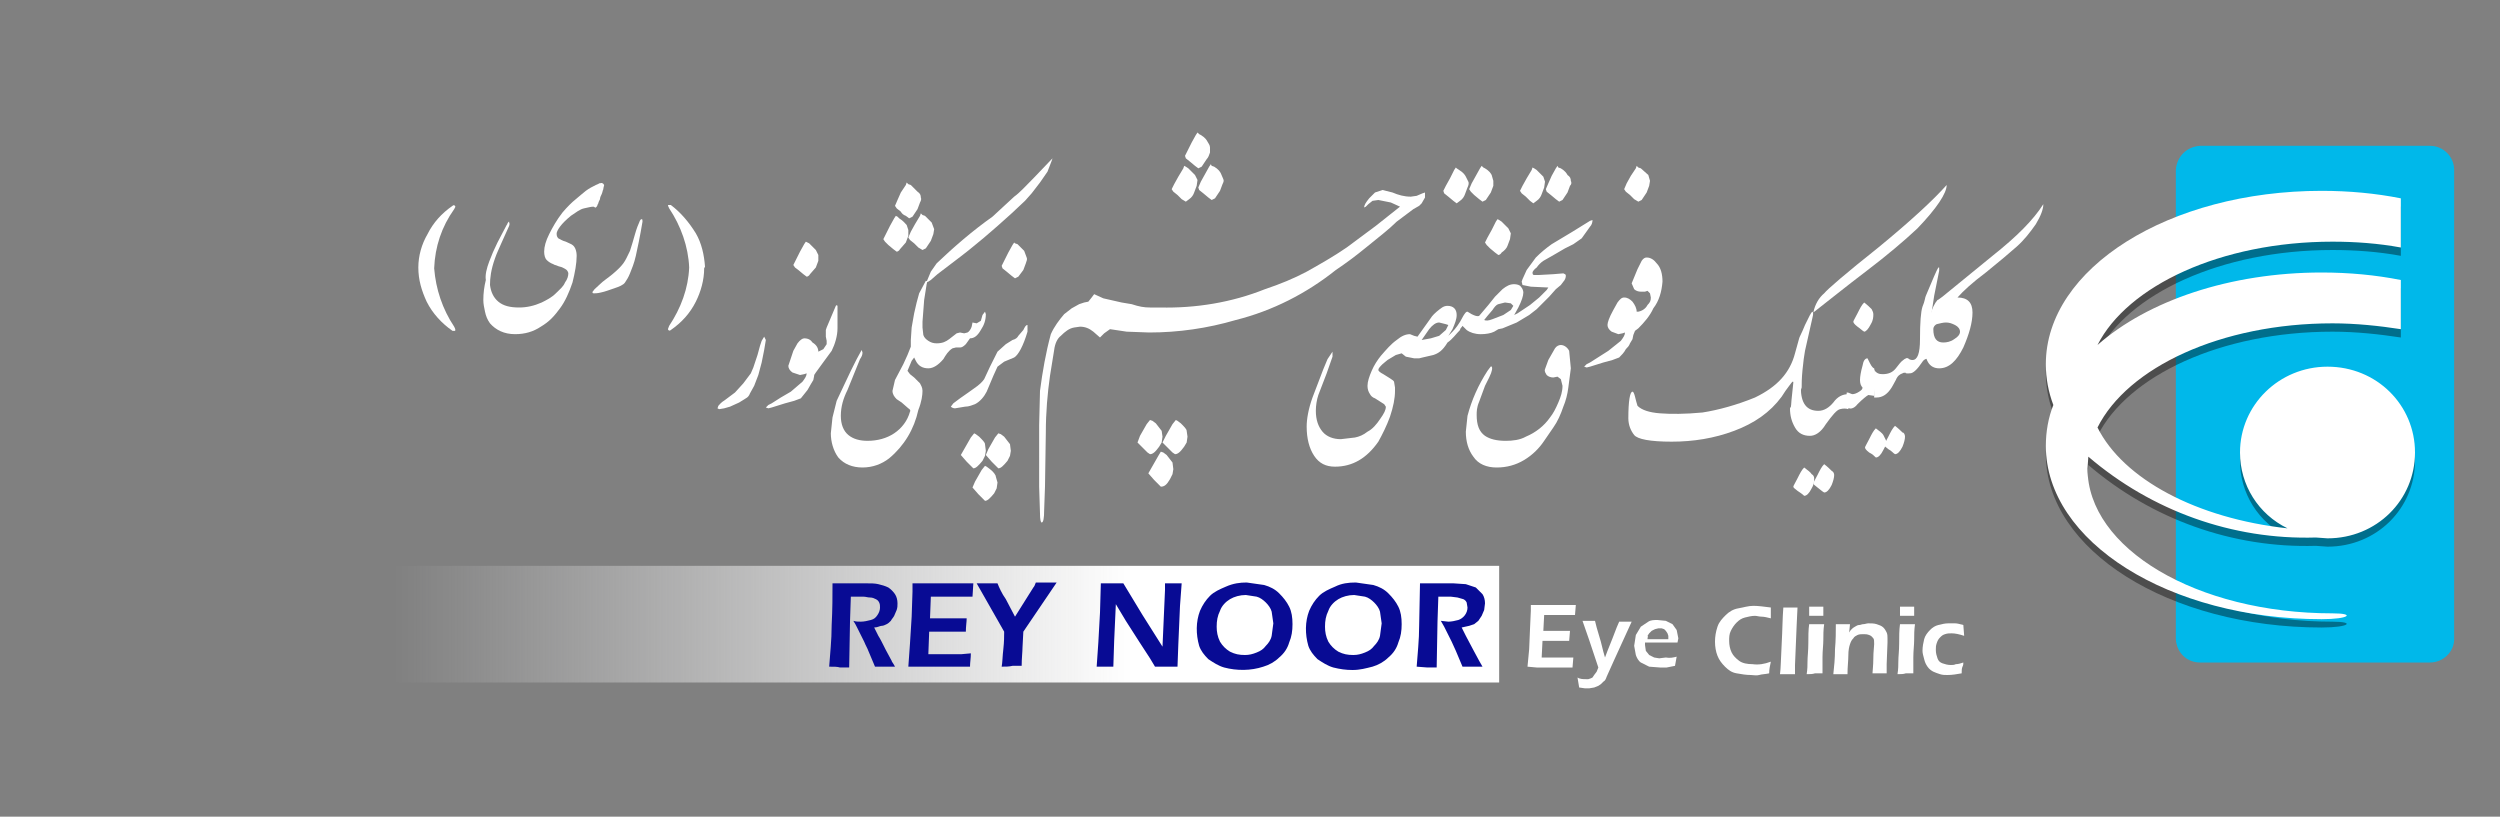
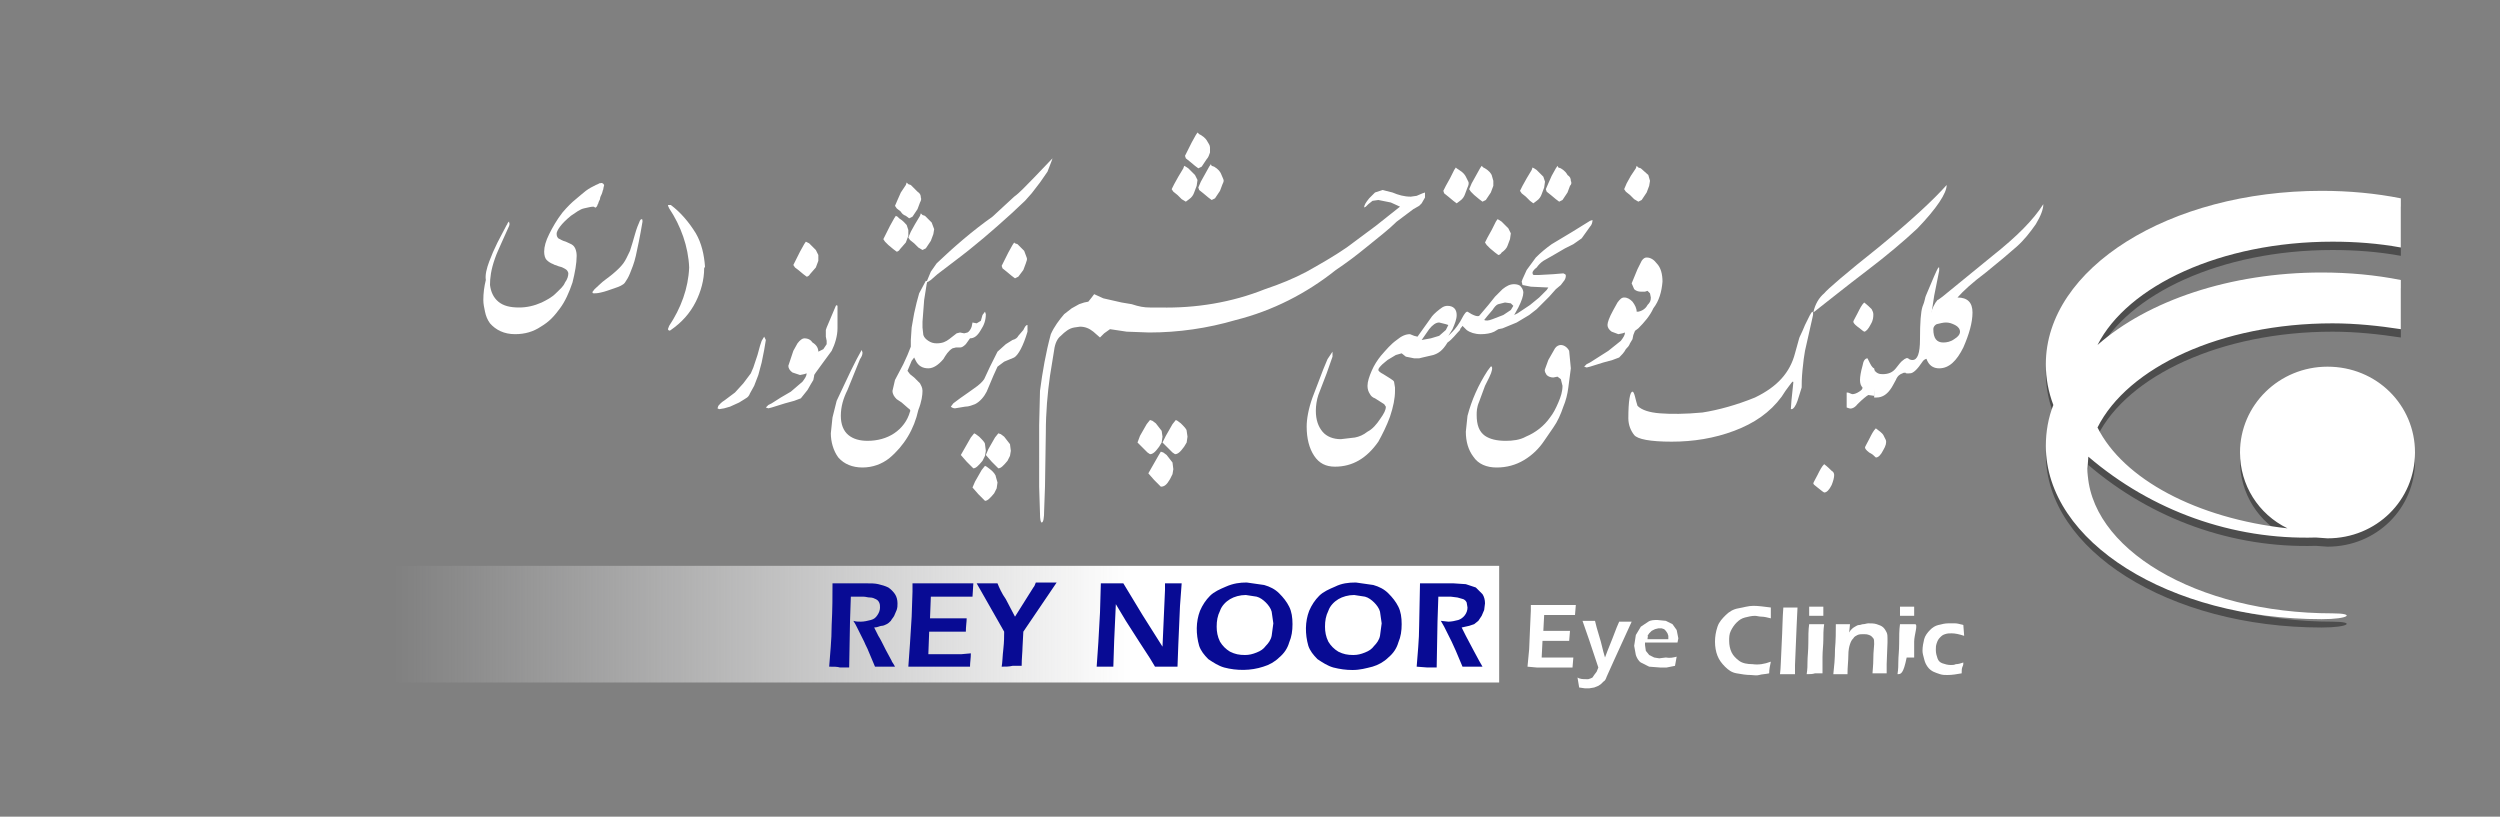
<svg xmlns="http://www.w3.org/2000/svg" version="1.1" id="Layer_1" x="0px" y="0px" viewBox="0 0 300 98" style="enable-background:new 0 0 300 98;" xml:space="preserve">
  <rect x="0" y="0" width="300" height="98" fill="#808080" stroke="none" />
  <style type="text/css">
	.st0{fill:#00B8EA;}
	.st1{opacity:0.4;enable-background:new    ;}
	.st2{fill:#FFFFFF;}
	.st3{fill:url(#SVGID_1_);}
	.st4{fill:#080B94;}
</style>
-   <path class="st0" d="M261.1,20.4c0.1-1.6,1.3-2.8,2.9-2.9h27.6c1.6,0,2.9,1.3,2.9,2.9v56.3c0,1.5-1.3,2.8-2.9,2.8H264  c-1.6,0-2.8-1.2-2.9-2.8V20.4z" />
  <path class="st1" d="M245.5,44.7c0-11.5,14.8-20.8,33.1-20.8c3.3,0,6.5,0.3,9.5,0.9v5.9c-2.7-0.5-5.5-0.7-8.2-0.7  c-13.4,0-24.6,5.3-28.2,12.4c6-5.3,15.9-8.7,26.9-8.7c3.3,0,6.5,0.3,9.5,0.9v5.9c-2.6-0.4-5.4-0.7-8.2-0.7  c-13.4,0-24.6,5.3-28.2,12.5c3.1,6.2,11.9,10.9,22.8,12.1c-3.5-1.7-5.7-5.2-5.7-9.1c0-5.7,4.7-10.3,10.5-10.3  c5.9,0,10.5,4.6,10.5,10.3s-4.6,10.3-10.5,10.3l-1.4-0.1c-10,0.3-19.7-3.2-27.3-9.7l-0.1,1.4c0,9.6,13.1,17.4,29.4,17.4  c2.8,0,2,0.7-1.3,0.7c-18.3,0-33.1-9.3-33.1-20.8c0-1.7,0.3-3.4,0.9-4.9C245.8,48,245.5,46.4,245.5,44.7z" />
  <path class="st2" d="M245.5,43.7c0-11.5,14.8-20.8,33.1-20.8c3.3,0,6.5,0.3,9.5,0.9v5.9c-2.7-0.5-5.5-0.7-8.2-0.7  c-13.4,0-24.6,5.3-28.2,12.4c6-5.3,15.9-8.7,26.9-8.7c3.3,0,6.5,0.3,9.5,0.9v5.9c-2.6-0.4-5.4-0.7-8.2-0.7  c-13.4,0-24.6,5.3-28.2,12.5c3.1,6.2,11.9,10.9,22.8,12.1c-3.5-1.7-5.7-5.2-5.7-9.1c0-5.7,4.7-10.3,10.5-10.3  c5.9,0,10.5,4.6,10.5,10.3s-4.6,10.3-10.5,10.3l-1.4-0.1c-10,0.3-19.7-3.2-27.3-9.7l-0.1,1.4c0,9.6,13.1,17.4,29.4,17.4  c2.8,0,2,0.7-1.3,0.7c-18.3,0-33.1-9.3-33.1-20.8c0-1.7,0.3-3.4,0.9-4.9C245.8,47,245.5,45.4,245.5,43.7z" />
  <g>
    <linearGradient id="SVGID_1_" gradientUnits="userSpaceOnUse" x1="47.006" y1="-2442.9" x2="136.075" y2="-2442.9" gradientTransform="matrix(1 0 0 -1 0 -2368)">
      <stop offset="0" style="stop-color:#FFFFFF;stop-opacity:0" />
      <stop offset="2.845407e-03" style="stop-color:#FCFCFD;stop-opacity:2.845407e-03" />
      <stop offset="3.699239e-02" style="stop-color:#FCFCFD;stop-opacity:3.699239e-02" />
      <stop offset="1" style="stop-color:#FFFFFF" />
    </linearGradient>
    <path class="st3" d="M45.9,67.9h134v14h-134V67.9z" />
    <path class="st2" d="M142.5,52.4l-0.1,0.7l-0.3,0.5c-0.5,0.7-0.8,0.9-1.1,0.9l-0.3-0.2l-0.5-0.5l-0.7-0.7l0.4-0.8l0.4-0.7l0.4-0.7   l0.4-0.5l0.2,0.1l0.4,0.3c0.4,0.4,0.7,0.7,0.7,0.9L142.5,52.4z M139.5,52.4l-0.1,0.7l-0.3,0.5c-0.5,0.7-0.8,0.9-1.1,0.9l-0.3-0.2   l-0.5-0.5l-0.7-0.7l0.3-0.8l0.4-0.7l0.4-0.7l0.4-0.5l0.3,0.1l0.4,0.3l0.7,0.9C139.4,51.7,139.5,52.4,139.5,52.4z M140.8,56.3   l-0.1,0.6l-0.3,0.6c-0.4,0.7-0.7,0.9-1.1,0.9l-0.3-0.3l-0.5-0.5l-0.7-0.8l0.4-0.7l0.4-0.7l0.4-0.7l0.3-0.5l0.3,0.1l0.4,0.3l0.7,0.9   C140.7,55.5,140.8,56.3,140.8,56.3z M110.5,23.7c0.1,0.2,0,0.4-0.1,0.6l-0.3,0.8l-0.6,0.9l-0.4,0.2l-0.4-0.3   c-0.3-0.1-0.5-0.3-0.6-0.5l-0.5-0.4l-0.2-0.3l0.3-0.7l0.4-0.9l0.6-0.9l0.1-0.3l0.2,0.2l0.3,0.1l0.8,0.8   C110.4,23.2,110.5,23.4,110.5,23.7z M112.1,27.5l-0.1,0.6l-0.3,0.8l-0.6,0.9l-0.4,0.2l-0.5-0.3l-0.5-0.5l-0.5-0.4l-0.2-0.3l0.3-0.7   l0.5-0.9l0.6-1l0.1-0.3l0.2,0.2l0.3,0.1l0.8,0.8C111.8,26.7,112.1,27.5,112.1,27.5z M109,27.6v0.7l-0.3,0.8l-0.7,0.8   c-0.1,0.2-0.3,0.3-0.4,0.3l-0.4-0.3l-0.6-0.5l-0.4-0.4l-0.2-0.3l0.3-0.6l0.5-1l0.5-0.9l0.2-0.3l0.2,0.1l0.2,0.2   c0.5,0.3,0.7,0.6,0.9,0.8C108.8,27,109,27.6,109,27.6z M181.3,28l-0.1,0.7l-0.3,0.8c-0.1,0.3-0.4,0.6-0.7,0.8   c-0.1,0.2-0.3,0.3-0.4,0.3l-0.4-0.3l-0.6-0.5l-0.4-0.4l-0.2-0.3l0.3-0.6l0.5-0.9l0.5-1l0.2-0.3l0.2,0.1l0.3,0.2l0.8,0.8   C181,27.4,181.3,28,181.3,28z M98.2,30.6v0.7l-0.3,0.8l-0.7,0.8c-0.1,0.2-0.3,0.3-0.4,0.3l-0.4-0.3l-0.6-0.5l-0.4-0.3l-0.2-0.3   l0.3-0.6l0.5-1l0.5-0.9l0.2-0.3l0.2,0.1l0.2,0.1l0.8,0.8C97.9,30,98.2,30.6,98.2,30.6z M91.9,40.8L91.7,42l-0.3,1.5L91,45l-0.5,1.3   L90,47.2c-0.1,0.3-0.3,0.5-0.5,0.6l-0.8,0.5l-1.1,0.5L86.9,49l-0.6,0.1L86.1,49l0.1-0.3c0.1-0.1,0.3-0.4,0.8-0.7l1.2-0.9l1-1.1   l0.9-1.2l0.3-0.7l0.5-1.5l0.3-1.1l0.2-0.6l0.3-0.5L91.9,40.8z M121.3,54.1l-0.1,0.6l-0.3,0.6c-0.5,0.6-0.8,0.9-1.1,0.9l-0.3-0.3   l-0.5-0.5l-0.7-0.8l0.3-0.7l0.4-0.7l0.4-0.7l0.4-0.5l0.3,0.1l0.4,0.3l0.7,0.9C121.2,53.3,121.3,54.1,121.3,54.1z M118.3,54.1   l-0.1,0.6l-0.3,0.6c-0.5,0.6-0.8,0.9-1.1,0.9l-0.3-0.3l-0.5-0.5l-0.7-0.8l0.4-0.7l0.4-0.7l0.4-0.7l0.4-0.5l0.2,0.1l0.4,0.3   c0.4,0.4,0.7,0.7,0.7,0.9L118.3,54.1L118.3,54.1z M119.7,57.9l-0.1,0.7l-0.3,0.6c-0.5,0.6-0.8,0.9-1.1,0.9l-0.3-0.3l-0.5-0.5   l-0.7-0.8l0.3-0.7l0.4-0.7l0.4-0.7l0.4-0.5l0.2,0.1l0.4,0.3c0.4,0.3,0.7,0.7,0.7,0.9L119.7,57.9L119.7,57.9z M145.2,17.7v0.6   c-0.1,0.3-0.2,0.6-0.4,0.8l-0.6,0.9l-0.4,0.2l-0.4-0.3l-0.6-0.5l-0.5-0.4l-0.1-0.3l0.3-0.6l0.5-1l0.5-0.9l0.2-0.3l0.2,0.2l0.2,0.1   c0.5,0.3,0.7,0.6,0.8,0.8C145,17.2,145.2,17.4,145.2,17.7z M146.8,21.5c0.1,0.2,0,0.4-0.1,0.6l-0.3,0.8l-0.6,0.9l-0.4,0.2l-0.4-0.3   l-0.6-0.5l-0.5-0.4l-0.1-0.3l0.3-0.7l0.5-0.9l0.5-0.9l0.2-0.3l0.1,0.2l0.3,0.1c0.5,0.3,0.7,0.6,0.8,0.8   C146.5,20.8,146.8,21.5,146.8,21.5z M143.7,21.6l-0.1,0.7l-0.3,0.8c-0.1,0.3-0.3,0.6-0.6,0.8l-0.4,0.3l-0.5-0.3l-0.5-0.5l-0.5-0.4   l-0.2-0.3l0.3-0.6l0.5-0.9l0.6-1l0.1-0.3l0.2,0.1l0.3,0.2l0.8,0.8C143.4,21,143.7,21.6,143.7,21.6z M188.5,44.2l-0.3,2.3   c-0.1,0.8-0.3,1.6-0.6,2.3c-0.3,0.9-0.7,1.8-1.2,2.5l-1.1,1.6c-0.6,0.9-1.4,1.7-2.4,2.3s-2.1,0.9-3.3,0.9s-2.2-0.4-2.8-1.3   c-0.6-0.8-0.9-1.8-0.9-3l0.2-1.9c0.5-1.9,1.3-3.7,2.4-5.4l0.3-0.4c0.1-0.1,0.1-0.2,0.2-0.1c0.1,0.1,0.1,0.5-0.3,1.3l-0.5,1   l-0.7,1.9c-0.3,0.7-0.3,1.2-0.3,1.6c0,1.2,0.3,2,1,2.5c0.6,0.4,1.4,0.6,2.5,0.6c0.8,0,1.7-0.1,2.4-0.5c1.2-0.5,2.2-1.3,2.9-2.3   c0.4-0.5,0.7-1.1,1-1.8s0.5-1.3,0.5-2l-0.2-0.8l-0.4-0.3l-0.5,0.1c-0.3,0-0.6-0.1-0.8-0.3c-0.1-0.2-0.3-0.4-0.2-0.7l0.4-1.1   l0.4-0.7l0.4-0.7c0.2-0.3,0.5-0.4,0.7-0.4c0.4,0,0.8,0.3,1,0.7C188.3,42.1,188.5,44.2,188.5,44.2z M198,21.7l-0.1,0.6l-0.3,0.8   L197,24l-0.4,0.2l-0.5-0.3l-0.5-0.5l-0.5-0.4l-0.2-0.3l0.3-0.7l0.5-0.9l0.6-0.9l0.1-0.3l0.2,0.2l0.3,0.1l0.9,0.8   C197.8,21,198,21.7,198,21.7z M188.5,21.7c0.1,0.2,0.1,0.4-0.1,0.6l-0.3,0.8l-0.6,0.9l-0.4,0.2l-0.4-0.3l-0.6-0.5l-0.5-0.4   l-0.1-0.3l0.3-0.7l0.4-0.9l0.5-0.9l0.2-0.3l0.1,0.2l0.3,0.1c0.5,0.3,0.7,0.6,0.8,0.8C188.4,21.2,188.5,21.4,188.5,21.7z    M185.4,21.8l-0.1,0.7l-0.3,0.8c-0.1,0.3-0.3,0.6-0.6,0.8l-0.4,0.3l-0.4-0.3l-0.5-0.5l-0.5-0.4l-0.2-0.3l0.3-0.6l0.5-0.9l0.6-1   l0.1-0.3l0.2,0.1l0.3,0.2l0.8,0.8C185.2,21.2,185.4,21.8,185.4,21.8z M123.2,30.9c0.1,0.2,0,0.4-0.1,0.7l-0.3,0.8l-0.6,0.8   l-0.4,0.2l-0.4-0.3l-0.6-0.5l-0.5-0.4l-0.1-0.3l0.3-0.6l0.5-1l0.5-0.9l0.2-0.3l0.1,0.1l0.3,0.1l0.8,0.8   C122.9,30.1,123.2,30.9,123.2,30.9z M179.2,21.7v0.6l-0.3,0.8l-0.6,0.9l-0.4,0.2l-0.4-0.3l-0.6-0.5l-0.4-0.4l-0.2-0.3l0.3-0.7   l0.5-0.9l0.5-0.9l0.2-0.3l0.2,0.2l0.2,0.1c0.5,0.3,0.7,0.6,0.8,0.8C179,21,179.2,21.7,179.2,21.7z M176.2,21.8   c0.1,0.2,0,0.5-0.1,0.7l-0.3,0.8c-0.1,0.3-0.3,0.6-0.6,0.8l-0.4,0.3l-0.4-0.3l-0.6-0.5l-0.5-0.4l-0.1-0.3l0.3-0.6l0.5-0.9l0.5-1   l0.2-0.3l0.1,0.1l0.3,0.2c0.5,0.3,0.7,0.6,0.8,0.8C175.9,21.2,176.2,21.8,176.2,21.8z M196.6,37.4c0.5-0.1,0.9-0.4,1.1-0.8   c0.3-0.3,0.4-0.5,0.4-0.9l-0.1-0.5l-0.3-0.3l-0.3,0.1h-0.5c-0.3,0-0.6-0.1-0.8-0.3l-0.3-0.7l0.7-1.7l0.5-1c0.2-0.3,0.4-0.4,0.6-0.4   c0.5,0,0.9,0.3,1.2,0.7c0.5,0.5,0.7,1.3,0.7,2.2c-0.1,1.2-0.4,2.3-1.1,3.2c-0.4,0.9-1.1,1.7-1.8,2.4l-0.4,0.3l-0.2,0.5l-0.1,0.5   l-0.3,0.5c-0.1,0.3-0.3,0.5-0.5,0.7c-0.2,0.4-0.5,0.7-0.8,1l-0.8,0.3l-1.1,0.3l-1.6,0.5l-0.4,0.1l-0.3-0.1l0.3-0.3l0.4-0.2l1.1-0.7   l1.1-0.7l1.5-1.2c0.3-0.4,0.5-0.7,0.5-1l-0.3,0.1l-0.5,0.1l-0.8-0.3c-0.3-0.2-0.5-0.5-0.5-0.8s0.2-0.9,0.7-1.8l0.5-0.9   c0.3-0.4,0.5-0.6,0.8-0.6c0.4,0,0.7,0.2,1,0.5c0.3,0.4,0.5,0.8,0.5,1.2L196.6,37.4L196.6,37.4z M172,42.6l-1.3,0.3l-0.4,0.1h-0.6   l-1-0.2l-0.5-0.4l-0.7,0.2l-1,0.6l-0.6,0.5c-0.3,0.3-0.5,0.5-0.5,0.7c0,0.1,0.2,0.3,0.6,0.5l0.8,0.5c0.3,0.2,0.5,0.3,0.5,0.5   l0.1,0.6v0.4c0,0.9-0.2,1.9-0.6,3.1c-0.4,1.1-0.9,2.1-1.4,3c-1.4,2-3.1,3-5.2,3c-1.1,0-1.9-0.4-2.5-1.3c-0.6-0.9-0.9-2.1-0.9-3.5   c0-0.9,0.2-2.1,0.7-3.5l1.3-3.4l0.5-1.2l0.6-0.9v0.6l-0.7,2l-1,2.6c-0.2,0.6-0.3,1.3-0.3,1.9c0,1.1,0.3,1.9,0.8,2.5   s1.3,0.9,2.2,0.9l1.7-0.2c0.5-0.1,1-0.3,1.5-0.7c0.6-0.3,1.1-0.9,1.5-1.5c0.5-0.7,0.7-1.1,0.7-1.5l-0.2-0.3l-1.1-0.7   c-0.3-0.1-0.5-0.3-0.6-0.5c-0.2-0.3-0.3-0.6-0.3-1c0-0.5,0.2-1.1,0.5-1.8s0.7-1.3,1.1-1.8c0.7-0.8,1.2-1.4,1.9-1.9   c0.6-0.5,1.1-0.7,1.6-0.7l0.5,0.2l0.4,0.1l1.5-2.1c0.3-0.5,0.7-0.8,0.8-0.9c0.5-0.4,0.8-0.7,1.3-0.7c0.7,0,1.1,0.4,1.1,1.1   c0,0.5-0.2,1-0.5,1.7l-0.5,0.8l0.5-0.5c0.3-0.3,0.8-0.9,1.3-1.9c0.2-0.3,0.3-0.5,0.5-0.5l0.5,0.3c0.4,0.2,0.7,0.3,0.9,0.2l1.1-1.3   l0.8-1l0.9-0.9c0.5-0.4,0.9-0.6,1.4-0.6c0.3,0,0.7,0.1,0.8,0.3c0.2,0.2,0.3,0.5,0.3,0.7c0,0.4-0.2,1-0.6,1.8l-0.5,0.9l0.4-0.2   l1.5-1l1.1-0.9l0.9-0.9l0.2-0.3l-2.1-0.1l-0.5-0.1l-0.5-0.1l-0.1-0.4l0.1-0.3l0.5-1.1l1.1-1.5c0.6-0.6,1.2-1.1,1.9-1.6l2.5-1.5   l2.1-1.3l0.3-0.1c0,0.3-0.1,0.6-0.3,0.8l-1,1.4l-1,0.7l-1,0.5l-1.2,0.7l-1.4,0.8c-0.3,0.2-0.6,0.5-0.8,0.8   c-0.3,0.2-0.5,0.5-0.5,0.6c0,0.3,0.1,0.3,0.3,0.3h0.4l1.8-0.1l1.2-0.1c0.2,0.1,0.3,0.1,0.3,0.3c0,0.2-0.1,0.5-0.3,0.7l-0.3,0.4   l-0.6,0.5l-0.8,0.9l-0.8,0.8l-0.7,0.7l-0.9,0.7l-1.5,0.9l-1.7,0.7l-0.5,0.1l-0.5,0.3c-0.4,0.2-1,0.3-1.6,0.3   c-0.7,0-1.3-0.2-1.7-0.5l-0.5-0.5c-0.1,0.2-0.3,0.3-0.3,0.5c-0.5,0.5-0.9,1.1-1.5,1.5C173.1,42.1,172.6,42.4,172,42.6L172,42.6z    M170.4,43l0.3-0.1L170.4,43z M178.1,38.4c0.2,0.1,0.5,0.1,1-0.1l1.3-0.5l0.9-0.6l0.3-0.5l-0.3-0.3l-0.7-0.1l-0.8,0.2   c-0.3,0.1-0.5,0.4-0.7,0.7l-0.6,0.7C178.5,37.9,178.1,38.4,178.1,38.4z M173.8,39l-0.3-0.1l-0.8-0.2c-0.4,0-0.8,0.3-1.2,0.8   l-0.9,1.3l1.1-0.2l1-0.3l0.8-0.7L173.8,39z" />
    <path class="st2" d="M138,36.9h1.2c4.3,0.1,8.6-0.6,12.6-2.2c1.8-0.6,3.5-1.3,5-2.1c1.6-0.9,3.2-1.8,4.8-2.9l3.5-2.6l2.9-2.3   l-1.1-0.5l-1.5-0.3l-0.7,0.1l-0.5,0.4l-0.3,0.3l-0.2,0.1c0-0.3,0.2-0.6,0.6-1.1l0.7-0.7l0.9-0.3l1.2,0.3c0.7,0.3,1.4,0.5,2.2,0.5   l0.7-0.1l0.7-0.3l0.3-0.1v0.6l-0.4,0.7l-0.3,0.3l-0.7,0.4l-2,1.5c-0.9,0.9-2.2,1.9-3.8,3.2c-1.1,0.9-2.3,1.8-3.5,2.6   c-3.5,2.8-7.6,4.9-12,6c-3.4,1-6.9,1.5-10.4,1.5l-2.7-0.1l-2-0.3l-0.7,0.5l-0.5,0.5l-0.8-0.7c-0.5-0.4-1-0.6-1.6-0.6l-0.7,0.1   c-0.6,0.1-1.1,0.5-1.6,1c-0.4,0.3-0.7,0.9-0.8,1.7l-0.5,3.1c-0.3,2.1-0.5,4.4-0.5,6.8l-0.1,6.5l-0.1,2.8c0,1-0.1,1.5-0.3,1.5   c-0.1,0-0.2-0.3-0.2-1.1l-0.1-3.2V51l0.1-4.1c0.3-2.3,0.7-4.6,1.3-6.8c0.4-0.9,1-1.7,1.6-2.4l0.9-0.7l0.9-0.5l0.6-0.2l0.5-0.1   l0.4-0.5l0.3-0.4l1.1,0.5l2.2,0.5l1.2,0.2C136.7,36.8,137.3,36.9,138,36.9L138,36.9z M110.7,38.6v0.7l0.1,0.9   c0.1,0.3,0.3,0.5,0.6,0.7c0.3,0.2,0.6,0.3,1,0.3c0.7,0,1.1-0.2,1.5-0.5l0.9-0.7l0.4-0.1l0.5,0.1l0.4-0.1c0.2-0.1,0.4-0.4,0.5-0.7   l0.1-0.5l0.5,0.1l0.5-0.3l0.2-0.7l0.3-0.4l0.1,0.3c0,0.7-0.2,1.3-0.6,1.9c-0.4,0.7-0.8,1-1.3,1l-0.5,0.7c-0.3,0.3-0.5,0.4-0.7,0.4   h-0.5l-0.4,0.1c-0.5,0.3-0.8,0.8-1.1,1.3c-0.6,0.7-1.2,1.1-1.8,1.1c-0.7,0-1.2-0.3-1.5-0.9l-0.2-0.4l-0.3,0.4l-0.5,1.2l0.3,0.4   l0.5,0.4l0.7,0.7c0.1,0.2,0.3,0.5,0.3,0.9c0,0.5-0.1,1.3-0.5,2.3c-0.5,2.3-1.7,4.3-3.5,5.8c-0.9,0.7-2,1.1-3.2,1.1   s-2.2-0.4-2.9-1.2c-0.6-0.8-0.9-1.9-0.9-2.9l0.2-1.9l0.5-2l0.8-1.7l0.9-1.9l0.7-1.4l0.6-1.1l0.1,0.3c0,0.3-0.1,0.5-0.3,0.8   l-1.5,3.7c-0.5,1-0.8,2-0.8,3.1c0,1,0.3,1.8,0.9,2.3s1.4,0.7,2.3,0.7c1.2,0,2.3-0.3,3.2-0.9c0.9-0.6,1.6-1.5,1.9-2.6   c0.1-0.1,0-0.3-0.2-0.4l-0.8-0.7l-0.6-0.4c-0.3-0.3-0.5-0.6-0.5-1l0.3-1.3l1-1.9l0.5-1.1l0.4-1v-0.8l0.1-1.5l0.3-1.7l0.3-1.3   l0.3-1.1l0.8-1.5c0.2,0,0.2,0.1,0.1,0.4l-0.3,1.9L110.7,38.6z M123.3,39.8c-0.5,1.7-1.1,2.8-1.6,3.1l-1.2,0.5l-0.4,0.3l-0.4,0.3   l-0.5,1.1l-0.8,1.9c-0.3,0.6-0.8,1.2-1.4,1.5c-0.3,0.1-0.7,0.3-1.2,0.3l-1.2,0.2c-0.2,0-0.4-0.1-0.5-0.2l0.3-0.4l0.8-0.6l1-0.7   l0.7-0.5c0.6-0.4,1-0.8,1.2-1.1l0.7-1.5l0.9-1.8l1-0.9l0.8-0.5c0.4-0.1,0.6-0.3,0.7-0.5l0.6-0.7c0.2-0.4,0.3-0.6,0.5-0.6V39.8z    M112.4,31.6c2.1-2,4.3-3.9,6.7-5.6l2.6-2.4c0.7-0.5,1.4-1.3,2.4-2.3l2.2-2.3l-0.1,0.3l-0.5,1.3l-0.9,1.3l-1,1.3l-0.8,0.9l-1.6,1.5   c-2.2,2-4.4,3.9-6.8,5.7l-2.1,1.6l-0.8,0.7c-0.3,0.2-0.4,0.3-0.5,0.2l0.5-1.2L112.4,31.6z M98.2,42.2l0.6-0.3l0.4-0.6v-0.4   l-0.1-0.5v-0.8l0.1-0.3l1.1-2.6c0.1-0.1,0.1-0.1,0.2,0v2.7c0,0.9-0.3,1.9-0.7,2.7l-1.1,1.5l-0.8,1.1L97.7,45v0.1l-0.1,0.5l-0.3,0.5   l-0.4,0.7l-0.8,1l-0.8,0.3l-1.1,0.3l-1.6,0.5L92.2,49l-0.3-0.1l0.3-0.3l0.4-0.2l1.1-0.7l1.2-0.7l1.4-1.2c0.3-0.4,0.5-0.7,0.5-1   l-0.3,0.1L96,45l-0.9-0.3c-0.3-0.2-0.5-0.5-0.5-0.8l0.6-1.8l0.5-0.9c0.3-0.4,0.6-0.6,0.8-0.6c0.5,0,0.8,0.2,1,0.5   C98,41.4,98.2,41.8,98.2,42.2z" />
    <path class="st4" d="M131.6,80l0.2-2.9l0.2-3.6l0.1-3.5h2.7l2.3,3.8l2.4,3.8l0.3-6.8V70h2l-0.2,2.7l-0.2,4.6l-0.1,2.7h-2.7l-0.6-1   l-1.3-2l-1.6-2.5l-1.2-2l-0.2,4.4l-0.1,3.1L131.6,80L131.6,80z M149.6,69.9l2.1,0.3c0.7,0.2,1.3,0.5,1.8,1s0.9,1,1.2,1.6   s0.4,1.3,0.4,2.1s-0.1,1.5-0.4,2.2c-0.2,0.7-0.6,1.3-1.2,1.8c-0.5,0.5-1.2,0.9-1.9,1.1c-1.5,0.5-3.2,0.5-4.7,0.1   c-0.7-0.2-1.3-0.6-1.9-1c-0.5-0.5-0.9-1-1.1-1.6c-0.4-1.4-0.4-2.9,0.1-4.2c0.3-0.7,0.7-1.3,1.2-1.8s1.2-0.8,1.9-1.1   C148,70,148.8,69.9,149.6,69.9z M149.5,71.4c-0.7,0-1.4,0.2-1.9,0.5s-1,0.8-1.2,1.4c-0.3,0.6-0.4,1.2-0.4,1.9   c0,0.6,0.1,1.2,0.4,1.8c0.3,0.5,0.7,0.9,1.2,1.2c0.6,0.3,1.1,0.4,1.8,0.4c0.5,0,0.9-0.1,1.4-0.3s0.8-0.4,1.1-0.8   c0.3-0.3,0.6-0.7,0.7-1.2l0.2-1.5l-0.2-1.4c-0.1-0.4-0.4-0.8-0.7-1.1c-0.3-0.3-0.7-0.6-1.1-0.7C150.8,71.6,149.5,71.4,149.5,71.4z    M162.7,69.9l2.1,0.3c0.7,0.2,1.3,0.5,1.8,1s0.9,1,1.2,1.6s0.4,1.3,0.4,2.1s-0.1,1.5-0.4,2.2c-0.2,0.7-0.6,1.3-1.2,1.8   c-0.5,0.5-1.2,0.9-1.9,1.1c-0.8,0.2-1.5,0.4-2.4,0.4c-0.8,0-1.5-0.1-2.3-0.3c-0.7-0.2-1.3-0.6-1.9-1c-0.5-0.5-0.9-1-1.1-1.6   c-0.4-1.4-0.4-2.9,0.1-4.2c0.3-0.7,0.7-1.3,1.2-1.8s1.2-0.8,1.9-1.1C161,70,161.8,69.9,162.7,69.9z M162.5,71.4   c-0.7,0-1.4,0.2-1.9,0.5s-1,0.8-1.2,1.4c-0.3,0.6-0.4,1.2-0.4,1.9c0,0.6,0.1,1.2,0.4,1.8c0.3,0.5,0.7,0.9,1.2,1.2   c0.6,0.3,1.1,0.4,1.8,0.4c0.5,0,0.9-0.1,1.4-0.3s0.8-0.4,1.1-0.8c0.3-0.3,0.6-0.7,0.7-1.2l0.2-1.5l-0.2-1.4   c-0.1-0.4-0.4-0.8-0.7-1.1c-0.3-0.3-0.7-0.6-1.1-0.7C163.8,71.6,162.5,71.4,162.5,71.4z M170,80c0.1-1.5,0.3-3.1,0.3-5l0.1-5h4   l1.5,0.1l1.2,0.4l0.8,0.8c0.2,0.3,0.3,0.7,0.3,1.1l-0.1,0.8l-0.3,0.7l-0.4,0.6l-0.5,0.4l-0.6,0.2l-0.9,0.2l0.5,1l0.9,1.7l0.7,1.3   l0.4,0.7h-2.4l-0.8-1.9l-0.5-1.1l-0.9-1.8l-0.4-0.7l0.9,0.1c0.4,0,0.8-0.1,1.2-0.2c0.6-0.2,1.1-0.8,1.1-1.5l-0.1-0.6   c-0.1-0.2-0.2-0.3-0.4-0.4l-0.7-0.2l-0.8-0.1h-1.5l-0.1,3l-0.1,5.5h-1.1L170,80z" />
    <path class="st2" d="M183.3,80l0.2-2.1l0.1-2.4l0.1-2.2v-0.7h5.4l-0.1,1.2h-3.7l-0.1,1.9h3.2l-0.1,1.2h-3.2l-0.1,2h3.8l-0.1,1.2   h-4.3C184.4,80.1,183.3,80,183.3,80z M189.5,82.5l-0.2-1.2c0.3,0.2,0.7,0.2,1,0.2h0.3l0.3-0.1l0.2-0.1l0.2-0.3l0.3-0.4l0.2-0.5   l-1.1-3.3l-0.8-2.3h1.5l0.2,0.8l0.5,1.7l0.3,1.2l0.2,0.7l0.3-0.8l0.6-1.5l0.5-1.3l0.3-0.7h1.5l-2.1,4.6l-0.9,2   c-0.1,0.3-0.2,0.5-0.4,0.6l-0.3,0.3l-0.3,0.2l-0.5,0.2l-0.6,0.1h-0.5L189.5,82.5L189.5,82.5z M201.2,78.8l-0.2,1.1l-1,0.2h-0.8   l-1.3-0.1l-1-0.5c-0.3-0.2-0.5-0.6-0.6-0.9l-0.2-1.1l0.2-1.3l0.6-1l0.9-0.6c0.3-0.2,0.7-0.2,1.1-0.2l1,0.1l0.8,0.4l0.5,0.7l0.2,1   l-0.1,0.5h-3.9v0.3l0.1,0.7l0.4,0.5l0.6,0.3l0.6,0.1l0.8-0.1C200.4,79,200.8,78.9,201.2,78.8z M197.7,76.7h2.5v-0.4l-0.1-0.3   l-0.2-0.3l-0.2-0.2l-0.3-0.1H199l-0.4,0.1l-0.4,0.2l-0.3,0.3l-0.2,0.3C197.8,76.3,197.7,76.5,197.7,76.7z" />
    <g>
      <path class="st2" d="M212.5,79.4c-0.1,0.5-0.2,0.9-0.2,1.4c-0.4,0.1-0.9,0.1-1.2,0.2s-0.7,0-1,0c-0.6,0-1.1-0.1-1.7-0.2    s-1-0.4-1.4-0.8s-0.7-0.8-0.9-1.3s-0.3-1.1-0.3-1.7s0.1-1.2,0.3-1.8s0.6-1,1-1.4s0.9-0.7,1.5-0.8s1.2-0.3,1.8-0.3s1.3,0.1,2.1,0.2    c0,0.3,0,0.6,0,0.7v0.6c-0.4-0.1-0.8-0.2-1.1-0.2s-0.6-0.1-0.8-0.1c-0.4,0-0.8,0.1-1.2,0.2s-0.7,0.3-1,0.6s-0.5,0.6-0.7,1    s-0.2,0.8-0.2,1.2c0,0.5,0.1,1,0.3,1.4s0.5,0.7,0.9,1s1,0.4,1.6,0.4C211,79.8,211.7,79.7,212.5,79.4z" />
      <path class="st2" d="M213.6,80.9c0.1-0.7,0.1-1.8,0.2-3.6s0.1-3.2,0.2-4.4c0.4,0,0.7,0,0.9,0s0.5,0,0.8,0l-0.1,2.1l-0.2,4.8v1.1    c-0.3,0-0.6,0-0.8,0C214.5,80.9,214.2,80.9,213.6,80.9z" />
      <path class="st2" d="M216.8,80.9c0.1-0.6,0.1-1.1,0.1-1.5c0-0.6,0.1-1.3,0.1-2.2c0-0.8,0-1.6,0.1-2.3c0.4,0,0.7,0,0.9,0    s0.5,0,0.9,0c-0.1,0.7-0.1,1.3-0.1,1.9s-0.1,1.3-0.1,2.1c0,0.8,0,1.4,0,1.9c-0.4,0-0.6,0-0.9,0C217.5,80.9,217.2,80.9,216.8,80.9z     M217.1,73.9c0-0.4,0-0.7,0-0.9v-0.2c0.4,0,0.6,0,0.9,0c0.3,0,0.6,0,0.8,0c0,0.1,0,0.2,0,0.3v0.8c-0.3,0-0.6,0-0.8,0    S217.5,73.9,217.1,73.9z" />
      <path class="st2" d="M220,80.9c0.1-0.9,0.2-1.9,0.2-3c0.1-1.1,0.1-2.1,0.1-3c0.4,0,0.6,0,0.9,0c0.3,0,0.5,0,0.8,0l-0.1,1    c0.1-0.2,0.2-0.3,0.3-0.4s0.2-0.2,0.4-0.3s0.3-0.2,0.5-0.2s0.3-0.1,0.5-0.1s0.4-0.1,0.6-0.1c0.3,0,0.7,0,1,0.1s0.6,0.2,0.8,0.4    s0.3,0.4,0.4,0.6s0.1,0.5,0.1,0.7c0,0.1,0,0.3,0,0.5l-0.1,2.6c0,0.4,0,0.7,0,1.1c-0.3,0-0.6,0-0.8,0c-0.3,0-0.6,0-0.9,0    c0-0.3,0.1-0.9,0.1-1.8c0-0.8,0.1-1.4,0.1-1.7c0-0.3,0-0.6-0.1-0.7s-0.2-0.3-0.5-0.4s-0.4-0.1-0.7-0.1c-0.2,0-0.5,0-0.7,0.1    s-0.4,0.2-0.5,0.4c-0.2,0.2-0.3,0.4-0.4,0.7c-0.1,0.3-0.2,0.7-0.2,1.4c0,0.6-0.1,1.3-0.1,2.2c-0.3,0-0.6,0-0.8,0    C220.6,80.9,220.3,80.9,220,80.9z" />
-       <path class="st2" d="M227.7,80.9c0.1-0.6,0.1-1.1,0.1-1.5c0-0.6,0.1-1.3,0.1-2.2c0-0.8,0-1.6,0.1-2.3c0.4,0,0.7,0,0.9,0    s0.5,0,0.9,0c-0.1,0.7-0.1,1.3-0.1,1.9s-0.1,1.3-0.1,2.1c0,0.8,0,1.4,0,1.9c-0.4,0-0.6,0-0.9,0C228.4,80.9,228.1,80.9,227.7,80.9z     M228,73.9c0-0.4,0-0.7,0-0.9v-0.2c0.4,0,0.6,0,0.9,0c0.3,0,0.6,0,0.8,0c0,0.1,0,0.2,0,0.3v0.8c-0.3,0-0.6,0-0.8,0    S228.3,73.9,228,73.9z" />
+       <path class="st2" d="M227.7,80.9c0.1-0.6,0.1-1.1,0.1-1.5c0-0.6,0.1-1.3,0.1-2.2c0-0.8,0-1.6,0.1-2.3c0.4,0,0.7,0,0.9,0    s0.5,0,0.9,0s-0.1,1.3-0.1,2.1c0,0.8,0,1.4,0,1.9c-0.4,0-0.6,0-0.9,0C228.4,80.9,228.1,80.9,227.7,80.9z     M228,73.9c0-0.4,0-0.7,0-0.9v-0.2c0.4,0,0.6,0,0.9,0c0.3,0,0.6,0,0.8,0c0,0.1,0,0.2,0,0.3v0.8c-0.3,0-0.6,0-0.8,0    S228.3,73.9,228,73.9z" />
      <path class="st2" d="M235.6,79.5c0,0.2,0,0.3-0.1,0.5s-0.1,0.5-0.1,0.8c-0.6,0.1-1.1,0.2-1.7,0.2c-0.3,0-0.6,0-0.9-0.1    s-0.6-0.2-0.8-0.3s-0.5-0.3-0.7-0.6s-0.3-0.5-0.4-0.9s-0.2-0.7-0.2-1c0-0.5,0.1-1,0.2-1.4s0.4-0.8,0.7-1.1s0.6-0.5,1-0.6    s0.8-0.2,1.2-0.2c0.3,0,0.5,0,0.8,0s0.6,0.1,1,0.2l0.1,1.3c-0.6-0.2-1.1-0.3-1.5-0.3c-0.3,0-0.5,0-0.8,0.1s-0.4,0.2-0.6,0.4    s-0.3,0.4-0.4,0.7s-0.1,0.5-0.1,0.8c0,0.4,0.1,0.7,0.2,1c0.1,0.3,0.3,0.5,0.6,0.6s0.6,0.2,1,0.2c0.2,0,0.4,0,0.6-0.1    C235,79.7,235.3,79.6,235.6,79.5z" />
    </g>
    <g>
      <path class="st2" d="M218.9,35.2c0.4-0.5,2.6-2.4,6.5-5.5c3.9-3.2,6.6-5.7,8.2-7.5c0,1-1.2,2.8-3.5,5.2c-1.6,1.5-3.6,3.2-6.1,5.1    c-2.5,1.9-4.6,3.6-6.4,5C217.8,36.5,218.3,35.7,218.9,35.2L218.9,35.2L218.9,35.2z" />
      <path class="st2" d="M210.6,47.7c2.7-1.3,4.2-3,4.8-5.3l0.5-1.8c0-0.1,0.3-0.6,0.7-1.6c0.5-1,0.7-1.5,0.9-1.6    c0.1,0.1,0.1,0.3,0,0.7s-0.4,1.8-0.9,4c-0.1,0.5-0.2,1.3-0.3,2.3s-0.1,1.7-0.1,2.1c-0.1,0.4-0.3,0.9-0.5,1.6c-0.2,0.6-0.5,1-0.7,1    h-0.1c0-0.3,0.1-1.4,0.3-3.2c0-0.1,0-0.1-0.1-0.1c0,0-0.2,0.2-0.4,0.5c-0.3,0.4-0.6,0.8-0.9,1.3c-1.4,1.9-3.3,3.2-5.7,4.1    c-2.4,0.9-4.9,1.3-7.5,1.3s-4.1-0.3-4.5-0.8s-0.7-1.2-0.7-2c0-2.1,0.2-3.2,0.5-3.2c0.1,0,0.2,0.2,0.3,0.6c0.1,0.4,0.2,0.8,0.3,1.1    c0.5,0.5,1.4,0.8,2.7,0.9c1.3,0.1,3,0.1,5.1-0.1C206.2,49.2,208.4,48.6,210.6,47.7L210.6,47.7L210.6,47.7z" />
-       <path class="st2" d="M217.7,57.4c0,0.3,0,0.7-0.3,1.2c-0.3,0.6-0.6,0.9-0.9,0.9c-0.2-0.2-0.5-0.4-0.8-0.6    c-0.4-0.3-0.5-0.4-0.5-0.5s0.2-0.4,0.5-1s0.5-1,0.8-1.3c0.4,0.3,0.8,0.6,0.9,0.8C217.6,57,217.7,57.2,217.7,57.4L217.7,57.4    L217.7,57.4z" />
      <path class="st2" d="M220.1,57c0,0.3-0.1,0.7-0.3,1.2c-0.3,0.6-0.6,0.9-0.9,0.9c-0.2-0.1-0.4-0.3-0.8-0.6    c-0.4-0.3-0.5-0.4-0.5-0.5s0.2-0.4,0.5-1s0.5-1,0.8-1.3c0.4,0.3,0.7,0.6,0.9,0.8C220,56.6,220.1,56.8,220.1,57L220.1,57L220.1,57z    " />
-       <path class="st2" d="M219.1,50.9c-0.6,1-1.3,1.4-1.9,1.4c-0.8,0-1.4-0.3-1.8-1c-0.4-0.7-0.6-1.4-0.6-2.3l1.3-2.5    c0,1.9,0.7,2.8,2.1,2.8c0.7,0,1.3-0.4,1.8-1c0.5-0.7,1.1-1,1.8-1c0.1,0.6,0.1,1.2,0,1.8c-0.3-0.1-0.6-0.1-1,0    C220.4,49.2,219.9,49.8,219.1,50.9L219.1,50.9L219.1,50.9z" />
      <path class="st2" d="M224.8,37.7c0,0.3,0,0.7-0.3,1.2c-0.3,0.6-0.6,0.9-0.8,0.9c-0.2-0.1-0.5-0.4-0.8-0.6    c-0.4-0.3-0.5-0.5-0.5-0.6s0.2-0.4,0.5-1s0.5-1,0.8-1.3c0.4,0.3,0.7,0.6,0.9,0.8C224.7,37.3,224.8,37.5,224.8,37.7L224.8,37.7    L224.8,37.7z" />
      <path class="st2" d="M224.1,43c0,0,0.1,0.2,0.3,0.6c0.2,0.4,0.4,0.6,0.5,0.6c0.2,1,0.2,2.1,0,3.3l-0.7-0.1    c-0.2,0.1-0.7,0.5-1.3,1.1c-0.3,0.4-0.7,0.6-1,0.5l-0.3-0.1v-1.8c0.1,0,0.2,0,0.4,0.1s0.3,0.1,0.3,0.1c0.2,0,0.5-0.1,0.8-0.3    s0.4-0.3,0.4-0.5c-0.2-0.2-0.3-0.5-0.3-0.9s0.1-1,0.3-1.7C223.6,43.3,223.8,43,224.1,43L224.1,43L224.1,43z" />
      <path class="st2" d="M226.3,52.8c0.1,0.3,0,0.7-0.3,1.2c-0.3,0.6-0.6,0.9-0.9,0.9c-0.2-0.2-0.4-0.4-0.8-0.6    c-0.4-0.3-0.5-0.5-0.5-0.6s0.2-0.4,0.5-1s0.5-1,0.8-1.3c0.4,0.3,0.8,0.6,0.9,0.8C226.1,52.4,226.2,52.6,226.3,52.8L226.3,52.8    L226.3,52.8z" />
-       <path class="st2" d="M228.6,52.4c0,0.3-0.1,0.7-0.3,1.2c-0.3,0.6-0.6,0.9-0.9,0.9c-0.2-0.1-0.4-0.4-0.8-0.6    c-0.4-0.3-0.5-0.4-0.5-0.5s0.2-0.4,0.5-1s0.5-1,0.8-1.3c0.4,0.3,0.7,0.6,0.9,0.8C228.5,51.9,228.6,52.2,228.6,52.4L228.6,52.4    L228.6,52.4z" />
      <path class="st2" d="M229,43c0.2,0.7,0.2,1.3,0,1.8c-0.3-0.1-0.6-0.1-0.7,0c-0.3,0.1-0.6,0.3-0.8,0.8c-0.2,0.4-0.4,0.7-0.5,0.9    c-0.5,0.8-1.1,1.2-1.8,1.2c-0.1,0-0.2,0-0.3,0v-3.3c0.3,0.4,0.6,0.5,1,0.5c0.7,0,1.2-0.2,1.6-0.7c0.4-0.5,0.6-0.8,0.9-1    C228.6,43,228.8,43,229,43L229,43L229,43z" />
      <path class="st2" d="M231.1,35.5c0.8-1.9,1.3-3.1,1.5-3.4c0.1,0,0.1,0,0.1,0s0,0.2,0,0.4l-0.6,3c-0.2,1.2-0.3,2.1-0.4,2.7    s0,1.4,0.1,2.5l-0.2,2.3c-0.4,0-0.7,0.1-0.9,0.4c-0.6,0.9-1.1,1.4-1.5,1.4h-0.5V43c0.1,0,0.2,0,0.4,0.1s0.3,0.1,0.4,0.1    c0.6,0,0.9-0.8,0.9-2.5c0-2,0.1-3.3,0.3-3.9C231,36.1,231,35.7,231.1,35.5L231.1,35.5L231.1,35.5z" />
      <path class="st2" d="M239.1,30.7c2.9-2.3,4.9-4.3,6.1-6.2c0,0.6-0.3,1.4-0.9,2.4c-0.7,1-1.4,1.9-2.3,2.7c-0.9,0.8-2.1,1.8-3.7,3.1    c-1.6,1.2-2.7,2.2-3.4,3c1.2,0,1.8,0.6,1.8,1.8s-0.4,2.6-1.1,4.2c-0.8,1.6-1.7,2.5-2.9,2.5s-1.8-1-1.7-2.9    c0.3-2.8,0.8-4.5,1.5-5.3c0.1,0,0.3-0.2,0.6-0.4L239.1,30.7L239.1,30.7z M232,39.5c0,1.1,0.4,1.6,1.2,1.6c0.4,0,0.9-0.1,1.3-0.4    c0.5-0.3,0.7-0.6,0.7-0.9s-0.2-0.6-0.6-0.8c-0.4-0.2-0.7-0.3-1.1-0.3c-0.3,0-0.7,0.1-1.1,0.2C232.2,39,232,39.2,232,39.5L232,39.5    L232,39.5z" />
    </g>
    <g>
-       <path id="Path_111" class="st2" d="M50.2,32.1c0-1.4,0.4-2.8,1.1-4c0.7-1.4,1.7-2.5,3-3.4c0.1-0.1,0.2-0.1,0.3,0l0,0    c0.1,0.1,0,0.2-0.1,0.4c-1.5,2.1-2.3,4.5-2.4,7.1c0.2,2.5,1,4.9,2.4,7c0.1,0.2,0.2,0.4,0.1,0.5h-0.3c-1.3-0.9-2.4-2.1-3.1-3.5    C50.6,34.9,50.2,33.6,50.2,32.1L50.2,32.1z" />
      <path id="Path_112" class="st2" d="M84.5,32.2c0,1.4-0.4,2.8-1,4c-0.7,1.4-1.7,2.5-3,3.4c-0.1,0.1-0.2,0.1-0.3,0l0,0    c-0.1-0.1,0-0.2,0.1-0.5c1.4-2.1,2.3-4.5,2.4-7c-0.1-2.5-1-5-2.4-7.1c-0.1-0.2-0.2-0.4-0.1-0.4s0.2,0,0.3,0c1.2,0.9,2.2,2.1,3,3.4    c0.7,1.2,1,2.6,1.1,4L84.5,32.2z" />
      <g>
        <path class="st2" d="M61.1,27.1c-0.3,0.7-0.6,1.3-0.9,2s-0.6,1.3-0.8,1.9c-0.5,1.4-0.6,2.4-0.6,3.2c0.1,0.8,0.4,1.5,1,2     c0.6,0.5,1.4,0.7,2.5,0.7c0.9,0,1.8-0.2,2.7-0.6c0.6-0.3,1.2-0.6,1.7-1.1s0.9-0.8,1.1-1.3c0.3-0.4,0.4-0.8,0.4-1.1     c0-0.1-0.1-0.3-0.2-0.4c-0.1-0.1-0.3-0.2-0.5-0.3c-0.2-0.1-0.4-0.1-0.6-0.2c-0.2-0.1-0.4-0.1-0.5-0.2c-0.3-0.1-0.6-0.3-0.8-0.5     c-0.2-0.2-0.3-0.6-0.3-1c0-0.6,0.2-1.3,0.6-2.1s0.9-1.7,1.6-2.6c0.6-0.7,1.1-1.2,1.6-1.6s0.8-0.7,1.2-1s0.8-0.5,1.2-0.7     c0.2-0.1,0.3-0.1,0.4-0.2c0.2,0,0.3-0.1,0.4,0c0.1,0,0.1,0.1,0.2,0.2c0,0.1-0.1,0.3-0.1,0.5c-0.1,0.2-0.1,0.4-0.2,0.6     c-0.1,0.2-0.2,0.4-0.2,0.6c-0.1,0.2-0.2,0.4-0.2,0.5c-0.1,0.1-0.1,0.3-0.2,0.4c-0.1,0.1-0.1,0.1-0.1,0.1h-0.1     c0,0-0.1-0.1-0.2-0.1c-0.3,0-0.6,0.1-1.1,0.2s-1,0.5-1.6,0.9c-0.6,0.5-1,0.9-1.3,1.3c-0.3,0.4-0.4,0.7-0.4,0.8     c0,0.2,0,0.4,0.2,0.6c0.2,0.1,0.5,0.3,0.9,0.4c0.4,0.2,0.7,0.3,0.8,0.4c0.3,0.2,0.5,0.7,0.5,1.3c0,0.9-0.2,2-0.5,3.2     c-0.4,1.2-0.9,2.3-1.5,3.1c-0.3,0.4-0.6,0.8-1,1.2c-0.4,0.4-0.8,0.7-1.3,1c-0.9,0.6-1.9,0.9-3.1,0.9c-1.3,0-2.3-0.5-3-1.3     c-0.3-0.4-0.5-0.9-0.6-1.4S58,36.5,58,36c0-0.8,0.1-1.6,0.3-2.4c-0.1-0.6,0.1-1.4,0.4-2.2s0.6-1.5,1-2.3c0.4-0.8,0.8-1.5,1.1-2.1     c0.1-0.1,0.1-0.2,0.1-0.2c0.1-0.1,0.1-0.2,0.2-0.2l0,0v0.1C61.2,26.9,61.1,27,61.1,27.1z" />
        <path class="st2" d="M77.1,26.6c-0.3,1.8-0.6,3.2-0.8,4.1c-0.2,0.9-0.5,1.6-0.7,2.1c-0.2,0.5-0.4,0.8-0.6,1.1     c-0.2,0.3-0.7,0.5-1.3,0.7s-1.1,0.4-1.6,0.5c-0.4,0.1-0.7,0.1-0.8,0.1s-0.2,0-0.2-0.1s0-0.1,0.1-0.2c0.1-0.2,0.4-0.4,0.8-0.8     c0.4-0.4,0.9-0.7,1.5-1.2c0.6-0.5,1-0.9,1.3-1.3c0.3-0.4,0.5-0.9,0.8-1.5c0.2-0.6,0.4-1.3,0.6-2c0.2-0.7,0.4-1.2,0.5-1.4     c0.1-0.3,0.2-0.4,0.3-0.4C77.1,26.3,77.1,26.4,77.1,26.6z" />
      </g>
    </g>
    <g>
      <path class="st4" d="M99.5,80c0.1-1.5,0.3-3.1,0.3-5c0.1-1.9,0.1-3.5,0.1-5c0.6,0,1.1,0,1.5,0c0.4,0,0.8,0,1.2,0    c0.4,0,0.8,0,1.3,0c0.6,0,1.1,0,1.5,0.1c0.4,0.1,0.8,0.2,1.2,0.4c0.3,0.2,0.6,0.5,0.8,0.8c0.2,0.3,0.3,0.7,0.3,1.1    c0,0.3,0,0.5-0.1,0.8c-0.1,0.2-0.2,0.5-0.3,0.7c-0.1,0.2-0.3,0.4-0.4,0.6c-0.2,0.2-0.3,0.3-0.5,0.4c-0.2,0.1-0.4,0.2-0.6,0.2    s-0.5,0.2-0.9,0.2l0.5,1c0.2,0.3,0.5,0.9,0.9,1.7l0.7,1.3c0,0.1,0.2,0.3,0.4,0.7c-0.6,0-1,0-1.2,0c-0.2,0-0.6,0-1.2,0l-0.8-1.9    c-0.1-0.3-0.3-0.6-0.5-1.1l-0.9-1.8c-0.1-0.2-0.2-0.4-0.4-0.7c0.3,0.1,0.6,0.1,0.9,0.1c0.4,0,0.8-0.1,1.2-0.2s0.6-0.3,0.8-0.6    c0.2-0.3,0.3-0.6,0.3-0.9c0-0.2,0-0.4-0.1-0.6c-0.1-0.2-0.2-0.3-0.4-0.4s-0.4-0.2-0.7-0.2s-0.5-0.1-0.8-0.1c-0.1,0-0.3,0-0.6,0    s-0.6,0-0.9,0l-0.1,3l-0.1,5.5l-1.1,0C100.5,80,100.1,80,99.5,80z" />
      <path class="st4" d="M109,80l0.2-2.8l0.2-3.2l0.1-3v-1c1.2,0,2.5,0,3.8,0l1.4,0l2.1,0l-0.1,1.6l-0.7,0c-0.2,0-0.5,0-0.8,0    s-0.7,0-1,0c-0.8,0-1.3,0-1.5,0c-0.2,0-0.6,0-1,0l-0.1,2.6c0.7,0,1.3,0,2,0c0.5,0,1.3,0,2.4,0c0,0.4-0.1,1-0.1,1.6    c-1.3,0-2.1,0-2.2,0c-0.6,0-1.3,0-2.2,0l-0.1,2.7l0.8,0c0.2,0,0.8,0,1.6,0l1.6,0l1.1-0.1c0,0.6-0.1,1.1-0.1,1.6    c-1.3,0-2.4,0-3.4,0l-2.4,0L109,80z" />
      <path class="st4" d="M120.2,80c0.1-0.5,0.1-1.3,0.2-2.1c0.1-0.9,0.1-1.6,0.1-2.1l-3.3-5.8c0.6,0,1,0,1.3,0c0.3,0,0.7,0,1.2,0    c0.2,0.5,0.5,1.2,1,1.9c0.4,0.8,0.8,1.5,1.1,2.1l2.2-3.5c0.1-0.1,0.2-0.3,0.3-0.6c0.5,0,0.9,0,1.3,0c0.2,0,0.6,0,1.2,0l-4,5.9    l-0.1,1.9c0,0.5-0.1,1.3-0.1,2.2c-0.5,0-0.9,0-1.1,0C121.1,80,120.7,80,120.2,80z" />
    </g>
  </g>
</svg>